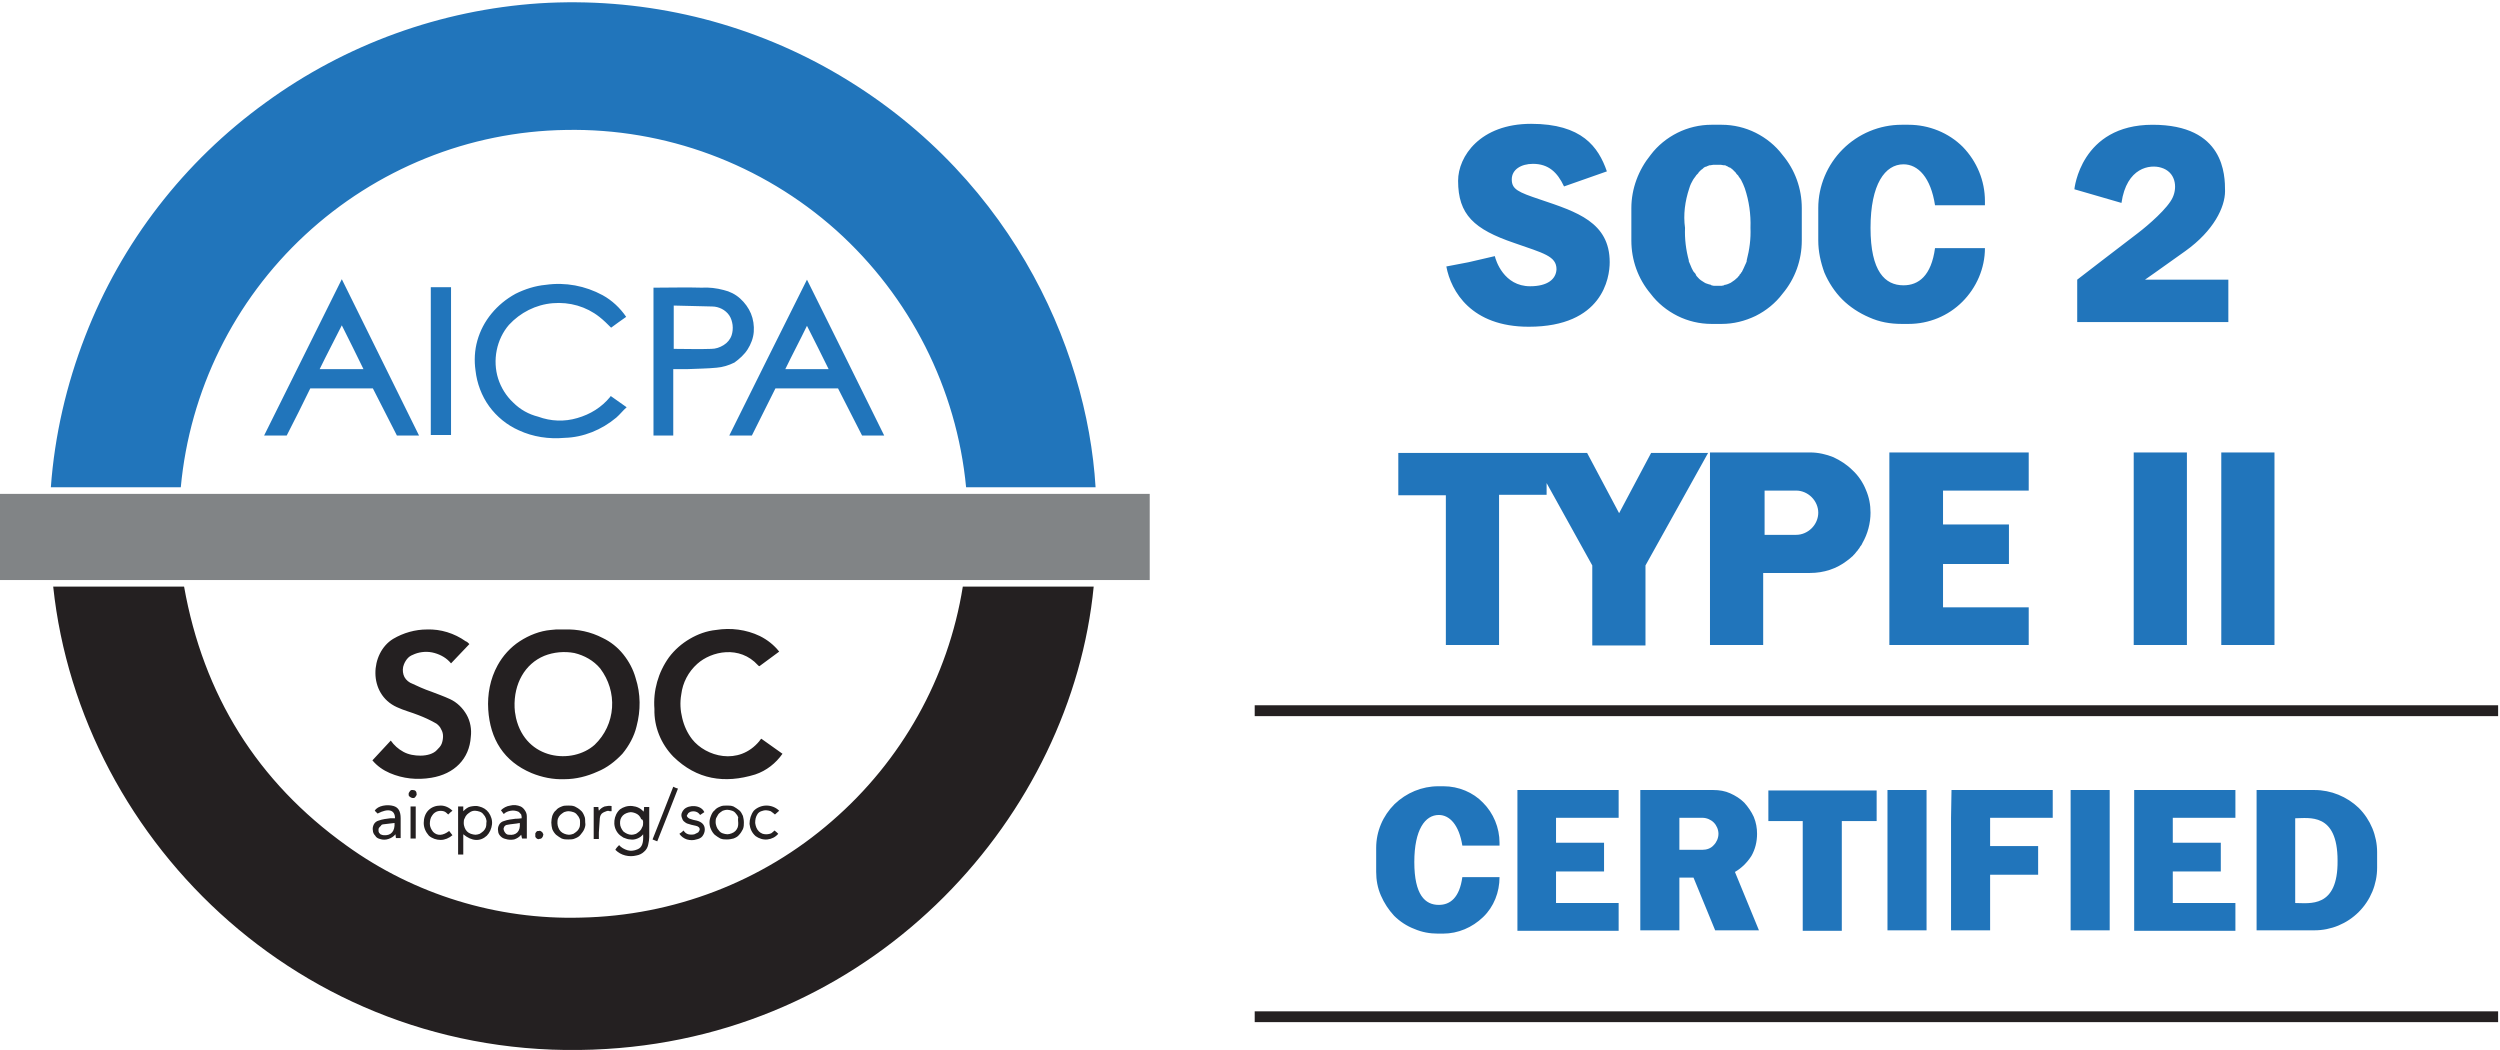
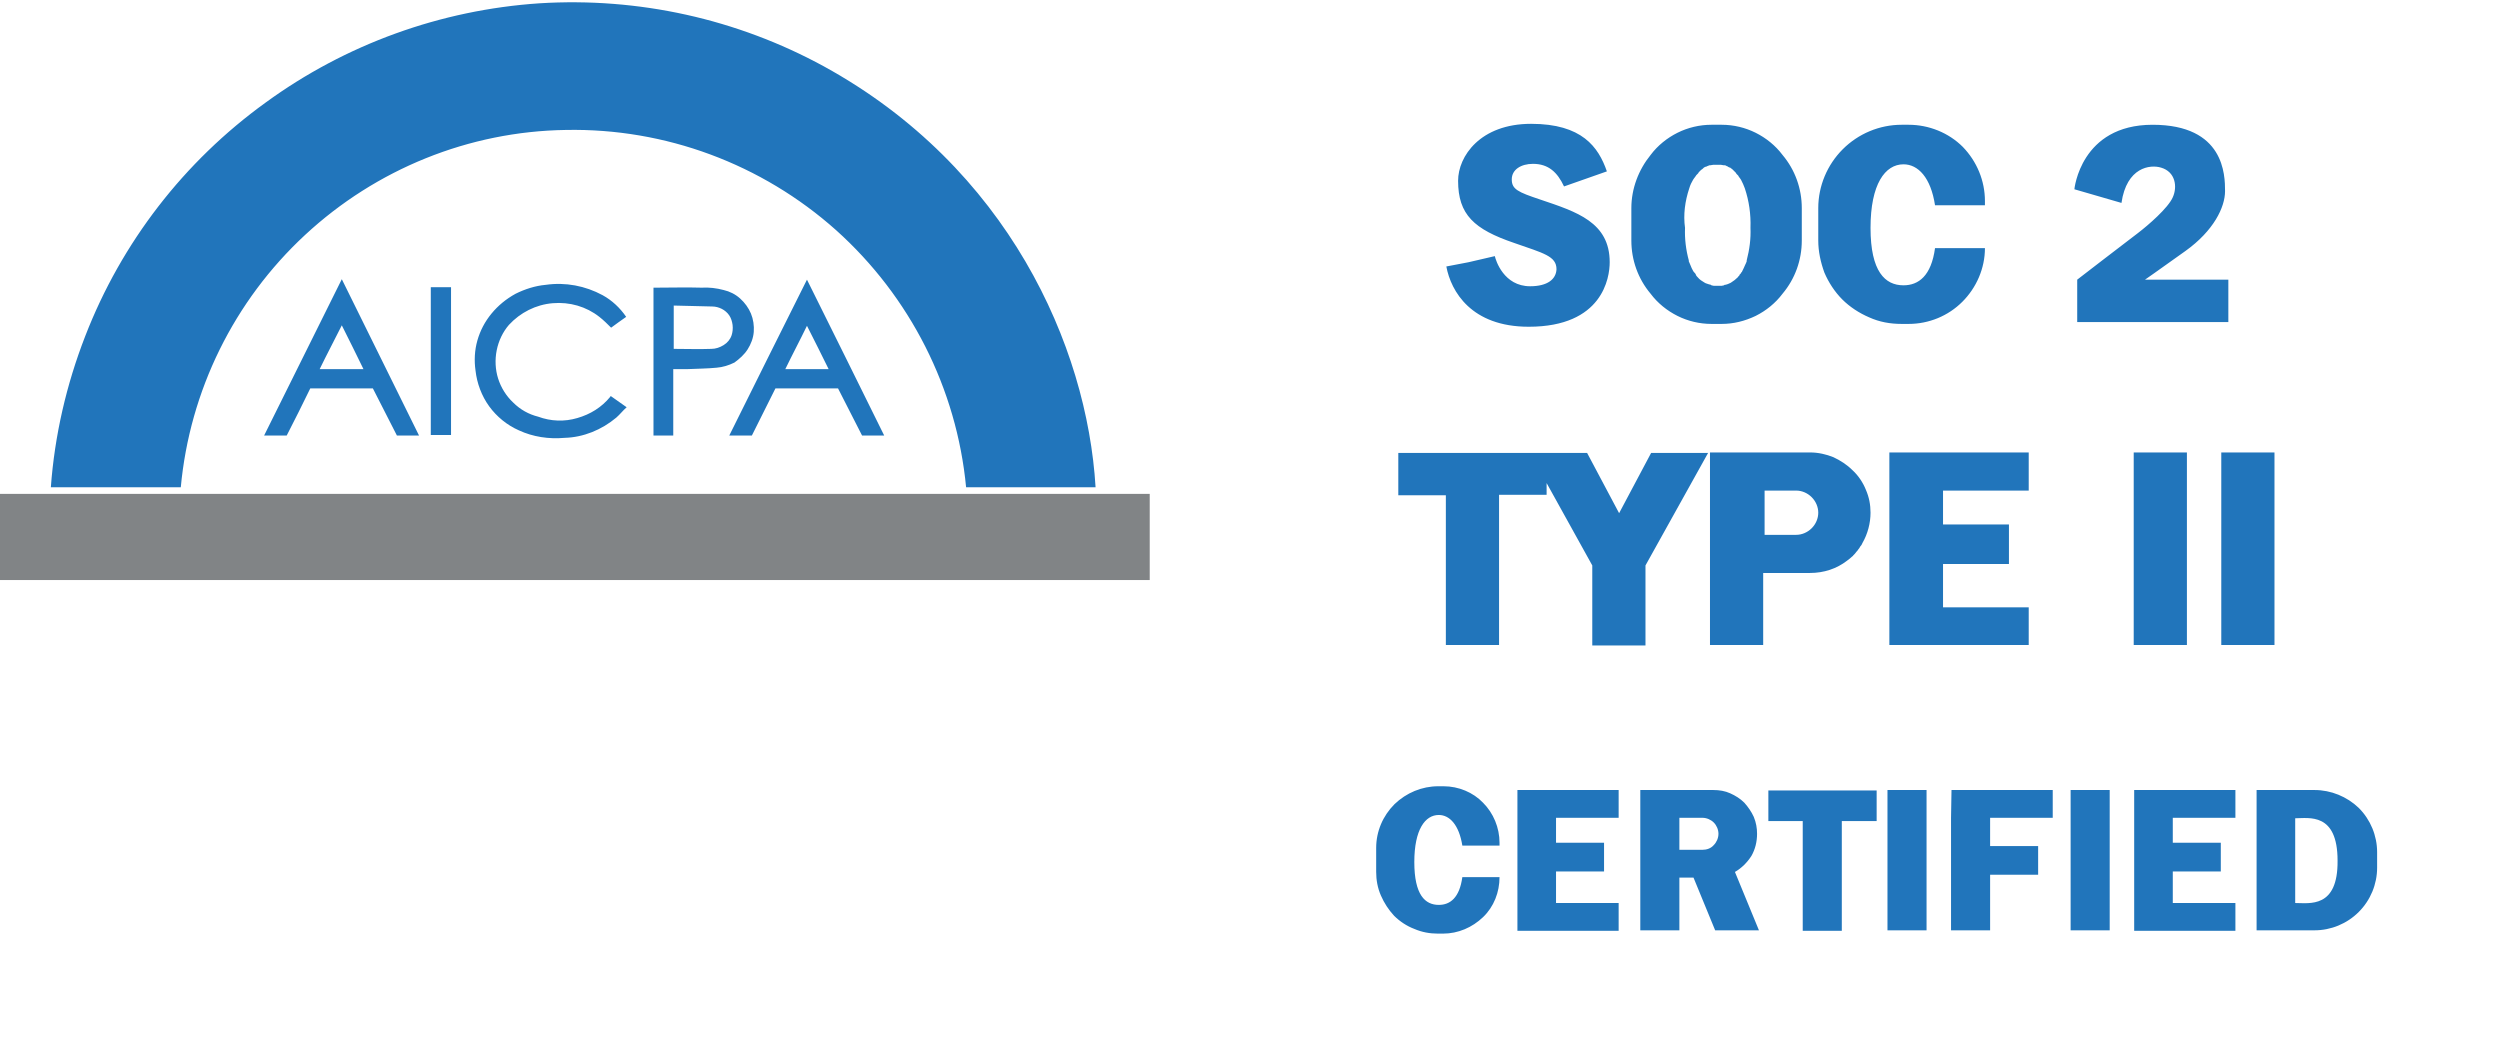
<svg xmlns="http://www.w3.org/2000/svg" width="531" height="223" viewBox="0 0 531 223" fill="none">
  <g clip-path="url(#clip0_48_2)">
-     <path d="M175 14.1C156.5 4 135.6 -0.6 114.6 0.7C93.6 2.1 73.4 9.4 56.4 21.8C39.1 34.3 25.8 51.5 18.1 71.4C14.1 81.7 11.6 92.5 10.8 103.5H38.4C40.3 83 49.7 63.9 64.8 49.9C79.9 35.9 99.6 27.9 120.2 27.6C141.3 27.2 161.8 34.8 177.6 48.9C193.3 63 203.2 82.5 205.2 103.5H232.7C230.9 73.4 214 35.5 175 14.1ZM129.6 84.3C127.8 86.5 125.4 88 122.6 88.8C119.9 89.6 117 89.5 114.3 88.5C112.3 88 110.5 87 109 85.5C107.5 84.1 106.4 82.3 105.8 80.4C105.2 78.5 105.1 76.4 105.5 74.4C105.9 72.4 106.8 70.5 108.1 69C110.5 66.4 113.8 64.7 117.4 64.4C121 64.1 124.5 65.1 127.3 67.3C128.2 68 129 68.8 129.8 69.6C130.8 68.9 131.8 68.1 133 67.3C131.7 65.4 130 63.8 128 62.7C124.3 60.7 120.1 59.9 115.9 60.5C113.7 60.7 111.5 61.4 109.5 62.4C107.5 63.5 105.8 64.9 104.4 66.6C103 68.3 102 70.2 101.4 72.3C100.8 74.4 100.7 76.6 101 78.7C101.3 81.4 102.3 84.1 103.9 86.3C105.5 88.5 107.7 90.3 110.2 91.4C113.2 92.8 116.6 93.3 119.9 93C123.9 92.9 127.8 91.3 130.9 88.7C131.7 88 132.3 87.2 133.1 86.5L129.7 84.1C129.7 84.1 129.7 84.2 129.6 84.3ZM154.9 92.5H159.7L164.7 82.5H178L183.1 92.5H187.8C182.3 81.4 176.9 70.4 171.4 59.4C165.9 70.4 160.4 81.4 154.9 92.5ZM166.8 78.4C168.3 75.3 169.9 72.3 171.4 69.2C173 72.3 174.5 75.4 176 78.4H166.8ZM56.1 92.5H60.9C62.6 89.2 64.3 85.8 65.9 82.5H79.2C80.9 85.8 82.6 89.2 84.3 92.5H89L72.6 59.3C67.1 70.4 61.6 81.4 56.1 92.5ZM67.9 78.4C69.4 75.3 71 72.3 72.6 69.1C74.2 72.3 75.7 75.3 77.2 78.4H67.9ZM158.8 74.2C159.5 73.1 160 71.8 160.1 70.5C160.2 69.2 160 67.8 159.5 66.6C159 65.4 158.2 64.3 157.2 63.4C156.2 62.5 155 61.9 153.7 61.6C152.2 61.2 150.6 61 149 61.1C145.8 61 142.6 61.1 139.3 61.1C139.1 61.1 138.9 61.1 138.8 61.1V92.5H143V78.4C144.1 78.4 145.1 78.4 146.1 78.4C148.1 78.3 150.2 78.3 152.2 78.1C153.5 78 154.8 77.6 156 77C157.1 76.2 158.1 75.3 158.8 74.2ZM155.4 71.2C155.1 72.1 154.5 72.8 153.7 73.3C152.9 73.8 152 74.1 151.1 74.1C148.5 74.2 145.8 74.1 143.1 74.1V64.9C145.9 65 148.6 65 151.3 65.1C152 65.1 152.7 65.3 153.3 65.6C153.9 65.9 154.5 66.4 154.9 67C155.3 67.6 155.5 68.3 155.6 69C155.7 69.8 155.6 70.6 155.4 71.2ZM91.5 92.4H95.8V61H91.5V92.4ZM375.5 174.4H382.9V197.7H391.2V174.4H398.6V167.9H375.6V174.4H375.5ZM400.9 197.6H409.2V167.8H400.9V197.6ZM439.8 197.6H448.1V167.8H439.8V197.6ZM414.4 173.7V179.7V185.8V197.6H422.7V185.8H432.9V179.7H422.7V173.7H436V167.8H414.5L414.4 173.7ZM453.3 173.7V179V185.1V191.8V197.7H474.8V191.8H461.5V185.1H471.7V179H461.5V173.7H474.8V167.8H453.3V173.7ZM322.3 197.7H343.8V191.8H330.5V185.1H340.7V179H330.5V173.7H343.8V167.8H322.3V197.7ZM491.6 167.8H479.3V197.6H491.6C495.1 197.6 498.5 196.2 501 193.7C503.5 191.2 504.9 187.8 504.9 184.3V181C504.9 177.5 503.5 174.1 501 171.6C498.5 169.2 495.1 167.8 491.6 167.8ZM487.5 191.8V173.8C490.4 173.8 496.5 172.5 496.5 182.8C496.6 193 490.5 191.8 487.5 191.8ZM373.2 177.1C373.2 175.9 373 174.7 372.5 173.5C372 172.4 371.3 171.4 370.5 170.5C369.6 169.6 368.6 169 367.5 168.5C366.4 168 365.2 167.8 363.9 167.8H348.4V197.6H356.7V186.4H359.7L364.3 197.6H373.6L368.5 185.2C369.9 184.4 371.1 183.2 372 181.8C372.8 180.4 373.2 178.8 373.2 177.1ZM361.6 180.5H356.7V173.7H361.6C362.5 173.7 363.4 174.1 364 174.7C364.6 175.3 365 176.2 365 177.1C365 178 364.6 178.9 364 179.5C363.4 180.2 362.5 180.5 361.6 180.5ZM307.1 137H318.4V105.1H328.5V102.6L338.2 120.1V137.1H349.5V120.1L362.8 96.2H350.7L343.9 109L337.1 96.2H297V105.2H307.1V137ZM430.9 104.2V96.1H401.3V137H430.9V129H412.7V119.8H426.7V111.4H412.7V104.2H430.9ZM306.6 167H305.5C302 167 298.7 168.4 296.2 170.8C293.7 173.3 292.3 176.6 292.3 180.1V185.2C292.3 186.9 292.6 188.6 293.3 190.2C294 191.8 294.9 193.2 296.1 194.5C297.3 195.7 298.8 196.7 300.4 197.3C302 198 303.7 198.3 305.4 198.3H306.5C309.7 198.3 312.7 197 315 194.8C317.3 192.6 318.5 189.5 318.5 186.3H310.6C310 190.7 308 192.2 305.6 192.2C302.7 192.2 300.4 190.1 300.4 183.1C300.4 176.2 302.7 173.1 305.6 173.1C307.9 173.1 309.9 175.2 310.6 179.6H318.5V179C318.5 175.8 317.2 172.7 315 170.5C312.9 168.3 309.8 167 306.6 167ZM403.9 68.8H405.4C409.7 68.8 413.8 67.1 416.8 64.1C419.8 61.1 421.6 57 421.6 52.7H411C410.2 58.6 407.5 60.6 404.3 60.6C400.4 60.6 397.3 57.7 397.3 48.4C397.3 39.1 400.4 34.9 404.3 34.9C407.4 34.9 410.1 37.7 411 43.6H421.6V42.7C421.6 38.4 419.9 34.3 416.9 31.2C413.9 28.2 409.7 26.5 405.4 26.5H403.9C399.2 26.5 394.7 28.4 391.4 31.7C388.1 35 386.2 39.5 386.2 44.2V51.1C386.2 53.4 386.7 55.7 387.5 57.9C388.4 60 389.7 62 391.3 63.6C392.9 65.2 394.9 66.5 397 67.4C399.2 68.4 401.5 68.8 403.9 68.8ZM392.3 119.1C392.7 118.8 393.1 118.5 393.4 118.2C393.5 118.1 393.6 118.1 393.6 118C393.9 117.7 394.1 117.5 394.3 117.2C394.4 117.1 394.6 116.9 394.7 116.7C394.9 116.5 395 116.3 395.1 116.1C395.3 115.9 395.5 115.6 395.6 115.3C396.7 113.4 397.3 111.1 397.3 108.9C397.3 107.2 397 105.6 396.3 104C395.7 102.5 394.7 101 393.5 99.9C392.3 98.7 390.9 97.8 389.4 97.1C387.9 96.5 386.2 96.1 384.5 96.1H363.2V137H374.5V121.7H384.4C387.4 121.7 390.1 120.8 392.3 119.1ZM374.8 113.5V104.2H381.5C382.7 104.2 383.9 104.7 384.8 105.6C385.7 106.5 386.2 107.7 386.2 108.9C386.2 110.1 385.7 111.3 384.8 112.2C383.9 113.1 382.7 113.6 381.5 113.6H374.8V113.5ZM464.5 96.1H453.2V137H464.5V96.1ZM471.8 137H483.1V96.1H471.8V137ZM363.5 68.8H365.7C368.2 68.8 370.6 68.2 372.9 67.1C375.1 66 377.1 64.4 378.6 62.4C381.3 59.2 382.7 55.2 382.7 51.1V44.2C382.7 40.1 381.3 36.1 378.6 32.9C377.1 30.9 375.1 29.3 372.9 28.2C370.7 27.1 368.2 26.5 365.7 26.5H363.5C361 26.5 358.5 27.1 356.3 28.2C354.1 29.3 352.1 30.9 350.6 32.9C348 36.1 346.5 40.1 346.5 44.2V51.1C346.5 55.2 347.9 59.2 350.6 62.4C352.1 64.4 354.1 66 356.3 67.1C358.5 68.2 361 68.8 363.5 68.8ZM358.8 40C359 39.3 359.3 38.7 359.6 38.2C359.7 38.1 359.7 38 359.8 37.9C359.9 37.8 360 37.6 360.1 37.5C360.2 37.4 360.2 37.3 360.3 37.2C360.4 37.1 360.5 37 360.6 36.9C360.7 36.8 360.8 36.7 360.8 36.6C360.9 36.5 361 36.4 361.1 36.3C361.2 36.2 361.2 36.2 361.3 36.1C361.5 36 361.7 35.8 361.8 35.7L361.9 35.6C362.1 35.5 362.2 35.4 362.4 35.4C362.5 35.4 362.5 35.3 362.6 35.3C362.8 35.2 362.9 35.2 363.1 35.1C363.2 35.1 363.2 35.1 363.3 35.1C363.5 35.1 363.7 35 363.9 35H364C364.2 35 364.4 35 364.7 35C364.9 35 365.2 35 365.4 35H365.5C365.7 35 365.9 35.1 366.1 35.1C366.1 35.1 366.2 35.1 366.3 35.1C366.5 35.1 366.6 35.2 366.8 35.3C366.9 35.3 366.9 35.3 367 35.4C367.2 35.5 367.3 35.6 367.5 35.6L367.6 35.7C367.8 35.8 368 36 368.1 36.1C368.2 36.2 368.2 36.2 368.3 36.3C368.4 36.4 368.5 36.5 368.6 36.6C368.7 36.7 368.8 36.8 368.8 36.9C368.9 37 369 37.1 369.1 37.2C369.2 37.3 369.3 37.4 369.3 37.5C369.4 37.6 369.5 37.8 369.6 37.9C369.7 38 369.7 38.1 369.8 38.2C370.1 38.8 370.4 39.4 370.6 40C371.5 42.7 371.9 45.5 371.8 48.4C371.9 50.7 371.6 53 371 55.3C371 55.4 371 55.4 371 55.5C370.9 55.8 370.8 56 370.7 56.2C370.5 56.7 370.2 57.3 370 57.7C370 57.7 370 57.8 369.9 57.8C369.8 58 369.7 58.2 369.5 58.3C369.5 58.3 369.5 58.3 369.5 58.4C369.4 58.6 369.2 58.7 369.1 58.9C368.7 59.3 368.2 59.7 367.7 60C367.6 60.1 367.5 60.1 367.3 60.2C367.2 60.2 367.1 60.3 367.1 60.3C367 60.3 366.9 60.4 366.8 60.4C366.7 60.4 366.6 60.5 366.4 60.5C366.3 60.5 366.2 60.5 366.2 60.6C366 60.6 365.9 60.7 365.7 60.7H365.6C365.4 60.7 365.2 60.7 364.9 60.7C364.7 60.7 364.4 60.7 364.2 60.7H364.1C363.9 60.7 363.8 60.7 363.6 60.6C363.5 60.6 363.4 60.6 363.4 60.5C363.3 60.5 363.2 60.4 363 60.4C362.9 60.4 362.8 60.3 362.7 60.3C362.6 60.3 362.5 60.2 362.4 60.2C362.3 60.2 362.2 60.1 362 60C361.5 59.7 361 59.4 360.6 58.9C360.5 58.8 360.3 58.6 360.2 58.4C360.2 58.4 360.2 58.4 360.2 58.3C360.1 58.1 360 58 359.8 57.8C359.8 57.8 359.8 57.7 359.7 57.7C359.4 57.2 359.2 56.7 359 56.2C358.9 56 358.8 55.7 358.7 55.5C358.7 55.5 358.7 55.4 358.7 55.3C358.1 53.1 357.8 50.7 357.9 48.4C357.5 45.6 357.9 42.7 358.8 40ZM325 60.8C319.4 60.8 317.7 55.3 317.5 54.4L311.9 55.7L307.2 56.6C308.2 61.9 312.5 69.4 324.7 69.4C340.4 69.4 341.9 59 341.9 55.7C341.9 47.2 334.9 45 327.2 42.4C322.4 40.8 321.1 40.2 321.1 38.1C321.1 36 323.1 34.8 325.6 34.8C328.9 34.8 330.8 36.6 332.2 39.6L341.3 36.4C339.5 31.2 336 26.3 325.2 26.3C314.4 26.3 309.7 33.2 309.7 38.4C309.7 45.6 313.1 48.7 321.6 51.6C327.9 53.8 330.6 54.4 330.6 57.2C330.5 59.3 328.7 60.8 325 60.8ZM459 35.6C462.1 36.5 462.5 39.7 461.5 41.9C460.5 44.2 456.2 47.9 454.1 49.5C450.8 52 441.2 59.4 441.2 59.4V68.4H473.3V59.4H455.6C455.6 59.4 458.2 57.6 464.2 53.3C470.2 49 472.6 44 472.6 40.6C472.6 37.2 472.5 26.5 457.2 26.5C441.9 26.5 440.6 40.2 440.6 40.2L450.6 43.1C451.7 35.5 456.7 34.9 459 35.6Z" fill="#2175BB" />
-     <path d="M123.4 194.9C105.6 195.4 88 190 73.6 179.6C54.6 166 43.2 147.6 39.1 124.6H11.3C17.1 179.4 66 226.7 128.8 222.8C186.7 219.3 227.6 172.9 232.3 124.6H204.5C201.4 144 191.5 161.6 176.7 174.4C161.9 187.3 143 194.5 123.4 194.9ZM112.9 164.2C115.1 165.1 117.5 165.6 119.9 165.5C122.3 165.5 124.7 164.9 126.9 163.9C128.9 163.1 130.7 161.7 132.2 160.1C133.6 158.4 134.7 156.4 135.2 154.3C136.1 150.9 136.1 147.4 135 144C134.5 142.2 133.6 140.5 132.4 139C131.2 137.5 129.7 136.3 128 135.5C125.5 134.2 122.7 133.6 119.9 133.7C119.3 133.7 118.7 133.7 118.1 133.7C117.7 133.7 117.4 133.8 117 133.8C114.7 134 112.4 134.9 110.4 136.2C108.4 137.5 106.8 139.3 105.7 141.3C104.1 144.2 103.5 147.5 103.7 150.7C104.1 157 107 161.7 112.9 164.2ZM115.6 139.3C117.6 138.5 119.9 138.3 122 138.7C124.1 139.2 126.1 140.3 127.5 142C129.3 144.4 130.2 147.3 130 150.3C129.8 153.3 128.5 156.1 126.3 158.2C121.6 162.4 111.7 161.5 109.6 152.5C109.4 151.6 109.3 150.7 109.3 150.3C109.1 145.2 111.5 141 115.6 139.3ZM89.3 160.5C88.1 160.5 86.8 160.3 85.7 159.7C84.6 159.1 83.7 158.3 83 157.3C81.7 158.7 80.4 160.1 79.1 161.5C80.1 162.7 81.4 163.6 82.8 164.2C85.6 165.4 88.6 165.7 91.6 165.2C96.5 164.4 99.7 161.2 100 156.5C100.2 154.9 99.9 153.2 99.1 151.8C98.3 150.4 97.1 149.2 95.6 148.5C94.3 147.9 92.9 147.4 91.6 146.9C90.1 146.4 88.6 145.7 87.1 145C86.4 144.6 85.9 144 85.7 143.3C85.5 142.6 85.5 141.8 85.8 141.1C86 140.6 86.3 140.1 86.7 139.7C87.1 139.3 87.6 139.1 88.1 138.9C89.4 138.4 90.9 138.3 92.3 138.7C93.7 139.1 94.9 139.8 95.8 140.9C97.1 139.5 98.4 138.2 99.7 136.8C99.4 136.5 99.2 136.3 98.9 136.2C96.5 134.5 93.6 133.6 90.7 133.7C88.2 133.7 85.7 134.4 83.5 135.7C78.6 138.7 78.1 147.4 84.3 150.2C85.8 150.9 87.4 151.3 88.9 151.9C90.2 152.4 91.5 153 92.7 153.7C93.1 154 93.5 154.4 93.7 154.9C94 155.4 94.1 155.9 94.1 156.4C94.1 156.9 94 157.5 93.8 158C93.6 158.5 93.2 158.9 92.8 159.3C92.1 160.1 90.7 160.5 89.3 160.5ZM143 160.7C148 165.6 153.9 166.5 160.4 164.5C162.8 163.7 164.8 162.1 166.2 160.1L161.7 156.9C161.5 157.1 161.4 157.2 161.3 157.4C156.9 162.7 149.9 160.7 147 157C146 155.7 145.3 154.2 144.9 152.5C144.5 150.9 144.4 149.2 144.7 147.5C145 145 146.2 142.7 148.1 141C151.1 138.3 157.1 137 161 141.3C161.1 141.4 161.2 141.5 161.3 141.5L165.5 138.4C164.4 137 163 135.9 161.4 135.1C158.5 133.7 155.2 133.3 152.1 133.8C150.1 134 148.2 134.7 146.5 135.7C144.8 136.7 143.3 138 142.1 139.6C139.8 142.8 138.7 146.7 139 150.6C138.9 154.4 140.4 158 143 160.7ZM131.7 171.9C131 172.5 130.6 173.4 130.5 174.3C130.4 175.2 130.6 176.1 131.2 176.9C131.5 177.3 131.9 177.6 132.4 177.9C132.9 178.1 133.4 178.3 133.9 178.3C134.4 178.4 134.9 178.3 135.4 178.1C135.9 177.9 136.3 177.6 136.6 177.2C136.7 179 136.4 180 135.4 180.4C134.7 180.7 134 180.8 133.3 180.6C132.6 180.4 131.9 180 131.5 179.5C131.2 179.8 130.9 180.1 130.7 180.5C131.3 181.1 132 181.5 132.8 181.7C133.6 181.9 134.4 181.9 135.2 181.7C135.8 181.6 136.4 181.3 136.8 180.9C137.3 180.5 137.6 179.9 137.7 179.3C137.8 178.8 137.9 178.3 137.9 177.8C137.9 175.8 137.9 173.9 137.9 171.9C137.9 171.7 137.9 171.5 137.9 171.4H136.8C136.8 171.7 136.8 172 136.7 172.4C136.1 171.7 135.3 171.3 134.3 171.2C133.3 171.1 132.4 171.4 131.7 171.9ZM136.6 174.7C136.6 175 136.6 175.4 136.4 175.7C136.3 176 136.1 176.3 135.9 176.5C135.7 176.7 135.4 176.9 135.1 177.1C134.8 177.2 134.5 177.3 134.1 177.3C133.5 177.3 132.9 177 132.4 176.6C132 176.1 131.7 175.5 131.7 174.9C131.7 174.6 131.7 174.3 131.8 174C131.9 173.7 132.1 173.4 132.3 173.2C132.5 173 132.8 172.8 133.1 172.7C133.4 172.6 133.7 172.5 134 172.5C134.3 172.5 134.6 172.6 134.9 172.7C135.2 172.8 135.5 173 135.7 173.2C135.9 173.4 136.1 173.7 136.2 174C136.5 174 136.6 174.3 136.6 174.7ZM98.4 171.3H97.3V181.5H98.4V177.2C100.2 178.7 102 178.8 103.4 177.5C104 176.9 104.4 176 104.5 175.1C104.6 174.2 104.3 173.3 103.8 172.6C103.3 171.9 102.6 171.5 101.8 171.3C101.2 171.1 100.6 171.2 100 171.3C99.4 171.4 98.9 171.8 98.4 172.3C98.4 171.9 98.4 171.6 98.4 171.3ZM100.9 172.2C101.2 172.2 101.6 172.3 101.9 172.4C102.2 172.5 102.5 172.7 102.7 173C102.9 173.2 103.1 173.5 103.2 173.8C103.3 174.1 103.4 174.4 103.3 174.8C103.3 175.1 103.3 175.4 103.2 175.7C103.1 176 102.9 176.3 102.7 176.5C102.5 176.7 102.2 176.9 101.9 177.1C101.6 177.2 101.3 177.3 101 177.3C100.7 177.3 100.3 177.2 100 177.1C99.7 177 99.4 176.8 99.2 176.6C99 176.4 98.8 176.1 98.7 175.8C98.6 175.5 98.5 175.2 98.5 174.8C98.5 174.5 98.5 174.1 98.7 173.8C98.8 173.5 99 173.2 99.2 173C99.4 172.8 99.7 172.6 100 172.4C100.2 172.3 100.5 172.2 100.9 172.2ZM117.1 174.7C117.1 175.2 117.2 175.7 117.3 176.1C117.5 176.6 117.8 177 118.1 177.3C118.5 177.6 118.9 177.9 119.3 178.1C119.8 178.3 120.2 178.3 120.7 178.3C121.2 178.3 121.7 178.3 122.1 178.1C122.6 177.9 123 177.7 123.3 177.3C123.6 176.9 123.9 176.6 124.1 176.1C124.3 175.6 124.4 175.2 124.3 174.7C124.3 174.2 124.3 173.7 124.1 173.3C123.9 172.8 123.7 172.4 123.3 172.1C123 171.8 122.5 171.5 122.1 171.3C121.6 171.1 121.2 171.1 120.7 171.1C120.2 171.1 119.7 171.1 119.3 171.3C118.8 171.5 118.4 171.7 118.1 172.1C117.7 172.4 117.5 172.8 117.3 173.3C117.2 173.7 117.1 174.2 117.1 174.7ZM123.2 174.7C123.2 175 123.2 175.4 123.1 175.7C123 176 122.8 176.3 122.6 176.5C122.4 176.7 122.1 176.9 121.8 177.1C121.5 177.2 121.2 177.3 120.8 177.3C120.5 177.3 120.2 177.2 119.9 177.1C119.6 177 119.3 176.8 119.1 176.6C118.9 176.4 118.7 176.1 118.6 175.8C118.5 175.5 118.4 175.2 118.4 174.9C118.4 174.6 118.4 174.2 118.5 173.9C118.6 173.6 118.8 173.3 119 173.1C119.2 172.9 119.5 172.7 119.8 172.5C120.1 172.4 120.4 172.3 120.8 172.3C121.1 172.3 121.5 172.4 121.8 172.5C122.1 172.6 122.4 172.8 122.6 173.1C122.8 173.3 123 173.6 123.1 173.9C123.2 174.1 123.2 174.4 123.2 174.7ZM150.7 174.7C150.7 175.2 150.8 175.7 151 176.1C151.2 176.6 151.5 177 151.8 177.3C152.2 177.6 152.6 177.9 153 178.1C153.5 178.3 153.9 178.3 154.4 178.3C154.9 178.3 155.4 178.2 155.8 178.1C156.3 177.9 156.7 177.7 157 177.3C157.3 177 157.6 176.5 157.8 176.1C158 175.6 158 175.2 158 174.7C158 174.2 157.9 173.7 157.8 173.3C157.6 172.9 157.4 172.4 157 172.1C156.6 171.8 156.2 171.5 155.8 171.3C155.3 171.1 154.9 171.1 154.4 171.1C153.9 171.1 153.4 171.1 153 171.3C152.5 171.5 152.1 171.7 151.8 172.1C151.4 172.4 151.2 172.8 151 173.3C150.8 173.8 150.7 174.2 150.7 174.7ZM156.8 174.8C156.8 175.1 156.8 175.4 156.7 175.7C156.6 176 156.4 176.3 156.2 176.5C156 176.7 155.7 176.9 155.4 177C155.1 177.1 154.8 177.2 154.5 177.2C154.2 177.2 153.8 177.1 153.5 177C153.2 176.9 152.9 176.7 152.7 176.4C152.5 176.2 152.3 175.9 152.2 175.6C152.1 175.3 152 175 152 174.6C152 174.3 152 173.9 152.2 173.6C152.4 173.3 152.5 173 152.7 172.8C152.9 172.6 153.2 172.4 153.5 172.2C153.8 172.1 154.1 172 154.5 172C154.8 172 155.2 172.1 155.5 172.2C155.8 172.3 156.1 172.5 156.3 172.8C156.5 173 156.7 173.3 156.8 173.6C156.7 174.1 156.8 174.4 156.8 174.8ZM80.7 178.2C81.3 178.4 81.9 178.4 82.5 178.2C83.1 178 83.6 177.7 84 177.2C84 177.6 84.1 177.8 84.1 178H85.1C85.1 176.6 85.1 175.2 85.1 173.8C85.1 172.3 84.6 171.5 83.6 171.2C82.3 170.8 80.2 171.1 79.6 172.2C79.8 172.4 80 172.6 80.2 172.8C82.5 171.6 83.9 172 83.9 173.8C83.6 173.8 83.2 173.8 82.9 173.8C82.1 173.9 81.2 174 80.4 174.3C80 174.4 79.6 174.7 79.4 175.1C79.2 175.5 79.1 176 79.2 176.4C79.2 176.8 79.4 177.2 79.7 177.5C79.9 177.9 80.3 178.1 80.7 178.2ZM81.3 175.1C82.1 175 83 174.9 83.8 174.8C83.9 176.5 83.1 177.5 81.6 177.4C81.3 177.4 81 177.3 80.8 177.2C80.6 177 80.4 176.8 80.4 176.5C80.4 176.4 80.4 176.2 80.4 176.1C80.4 176 80.5 175.8 80.6 175.7C80.7 175.6 80.8 175.5 80.9 175.4C81 175.2 81.2 175.1 81.3 175.1ZM109.5 173.9C108.7 174 107.8 174.1 107 174.4C106.6 174.5 106.2 174.8 106 175.2C105.8 175.6 105.7 176 105.8 176.5C105.8 176.9 106 177.3 106.3 177.6C106.6 177.9 106.9 178.1 107.4 178.2C108 178.4 108.6 178.4 109.2 178.3C109.8 178.1 110.3 177.8 110.7 177.3C110.8 177.6 110.8 177.9 110.9 178.1H111.9C111.9 176.6 111.9 175.2 111.9 173.7C111.9 173.2 111.9 172.8 111.6 172.3C111.3 171.8 111 171.5 110.6 171.3C109.9 171 109.1 170.9 108.4 171.1C107.6 171.2 106.9 171.6 106.4 172.1L107 172.9C107.4 172.5 107.9 172.3 108.5 172.2C109.1 172.1 109.6 172.2 110.1 172.4C110.3 172.5 110.5 172.8 110.7 173C110.8 173.3 110.8 173.5 110.8 173.8C110.1 173.9 109.8 173.9 109.5 173.9ZM108.1 177.3C107.8 177.3 107.6 177.2 107.4 177C107.2 176.8 107.1 176.6 107 176.3C106.9 176 107 175.8 107.1 175.6C107.2 175.4 107.5 175.2 107.7 175.2C108.6 175 109.5 175 110.4 174.8C110.6 176.6 109.6 177.5 108.1 177.3ZM147.5 177.2C147.1 177.3 146.6 177.3 146.2 177.2C145.8 177.1 145.4 176.8 145.2 176.4C144.9 176.7 144.6 176.9 144.3 177.1C144.7 177.7 145.3 178.1 145.9 178.3C146.6 178.5 147.3 178.5 147.9 178.3C148.4 178.2 148.9 178 149.2 177.6C149.5 177.2 149.7 176.7 149.7 176.2C149.7 175.2 149.1 174.6 148 174.3C147.5 174.2 147 174.1 146.5 173.9C146.2 173.8 145.8 173.4 145.9 173.2C146 173 146.1 172.9 146.2 172.7C146.3 172.6 146.5 172.5 146.7 172.4C147.1 172.3 147.5 172.3 147.8 172.4C148.2 172.5 148.5 172.8 148.7 173.1C149 172.9 149.3 172.7 149.6 172.5C148.9 170.9 146.3 170.9 145.3 171.9C145.1 172.1 144.9 172.4 144.8 172.7C144.7 173 144.7 173.3 144.8 173.6C144.9 173.9 145 174.2 145.2 174.4C145.4 174.6 145.7 174.8 145.9 174.9C146.5 175.1 147.2 175.3 147.8 175.4C148.3 175.5 148.7 175.8 148.6 176.3C148.5 176.5 148.4 176.7 148.3 176.8C147.9 177 147.7 177.1 147.5 177.2ZM164.6 173C164.9 172.7 165.2 172.5 165.5 172.2C164.8 171.5 163.8 171.1 162.8 171.1C161.8 171.1 160.8 171.5 160.1 172.2C159.5 173 159.2 174 159.2 175C159.3 176 159.7 176.9 160.5 177.6C161.2 178.1 162.1 178.4 163 178.3C163.9 178.2 164.7 177.8 165.3 177.1C165.1 176.9 164.8 176.6 164.5 176.4C164.3 176.6 164.1 176.8 163.8 177C163.5 177.1 163.2 177.2 162.9 177.2C162.6 177.2 162.3 177.2 162 177.1C161.7 177 161.4 176.8 161.2 176.6C160.7 176.1 160.5 175.5 160.4 174.8C160.4 174.1 160.5 173.5 160.9 172.9C161.1 172.6 161.4 172.4 161.7 172.3C162 172.2 162.3 172.1 162.7 172.1C163 172.1 163.4 172.2 163.7 172.3C164.1 172.6 164.4 172.8 164.6 173ZM93 172.3C93.4 172.2 93.8 172.2 94.2 172.3C94.6 172.4 94.9 172.7 95.2 173C95.5 172.7 95.8 172.4 96.1 172.2C95.4 171.5 94.5 171.1 93.6 171.1C92.6 171.1 91.7 171.4 91 172.1C90.3 172.8 90 173.8 90 174.8C90 175.8 90.4 176.7 91.1 177.5C91.8 178.1 92.7 178.4 93.6 178.4C94.5 178.4 95.4 178 96.1 177.4L95.4 176.5C94.1 177.5 92.9 177.6 92 176.7C91.6 176.2 91.3 175.6 91.3 175C91.3 174.4 91.4 173.7 91.8 173.2C92.1 172.7 92.6 172.4 93 172.3ZM144 167.5C143.6 167.4 143.4 167.3 143 167.1C141.5 170.9 140.1 174.6 138.6 178.3L139.6 178.7C141.1 175 142.5 171.3 144 167.5ZM127.4 173.8C127.4 173.6 127.5 173.3 127.6 173.1C127.7 172.9 127.9 172.7 128.1 172.6C128.3 172.5 128.5 172.4 128.8 172.3C129 172.2 129.3 172.2 129.5 172.3C129.6 172.3 129.8 172.3 129.9 172.3V171.2C129.4 171.1 128.9 171.2 128.4 171.3C127.9 171.5 127.5 171.8 127.2 172.2C127.1 171.8 127.1 171.6 127.1 171.4H126.1V178.2H127.2C127.2 177.7 127.2 177.2 127.2 176.8C127.3 175.8 127.3 174.8 127.4 173.8ZM87.2 178.1H88.3V171.3H87.2V178.1ZM113.7 177.3C113.7 177.4 113.7 177.5 113.7 177.7C113.7 177.8 113.8 177.9 113.9 178C114 178.1 114.1 178.2 114.2 178.2C114.3 178.2 114.4 178.3 114.5 178.2C115 178.2 115.3 177.9 115.4 177.3C115.4 177.2 115.4 177.1 115.3 177C115.3 176.9 115.2 176.8 115.1 176.7C115 176.6 114.9 176.6 114.8 176.5C114.7 176.5 114.6 176.4 114.5 176.5C114.4 176.5 114.3 176.5 114.2 176.5C114.1 176.5 114 176.6 113.9 176.7C113.8 176.8 113.8 176.9 113.7 177C113.7 177.1 113.7 177.2 113.7 177.3ZM88.5 168.7C88.5 168.1 88.2 167.8 87.7 167.8C87.6 167.8 87.5 167.8 87.4 167.8C87.3 167.8 87.2 167.9 87.1 168C87 168.1 87 168.2 86.9 168.3C86.8 168.4 86.8 168.5 86.8 168.6C86.8 168.7 86.8 168.8 86.8 168.9C86.8 169 86.9 169.1 87 169.2C87.1 169.3 87.2 169.3 87.3 169.4C87.4 169.4 87.5 169.5 87.6 169.5C87.7 169.5 87.8 169.5 87.9 169.5C88 169.5 88.1 169.4 88.2 169.3C88.3 169.2 88.3 169.1 88.4 169C88.5 168.9 88.5 168.8 88.5 168.7ZM266.5 149.8V152.1H530.6V149.8H266.5ZM266.5 217.1H530.6V214.8H266.5V217.1Z" fill="#242021" />
+     <path d="M175 14.1C156.5 4 135.6 -0.6 114.6 0.7C93.6 2.1 73.4 9.4 56.4 21.8C39.1 34.3 25.8 51.5 18.1 71.4C14.1 81.7 11.6 92.5 10.8 103.5H38.4C40.3 83 49.7 63.9 64.8 49.9C79.9 35.9 99.6 27.9 120.2 27.6C141.3 27.2 161.8 34.8 177.6 48.9C193.3 63 203.2 82.5 205.2 103.5H232.7C230.9 73.4 214 35.5 175 14.1ZM129.6 84.3C127.8 86.5 125.4 88 122.6 88.8C119.9 89.6 117 89.5 114.3 88.5C112.3 88 110.5 87 109 85.5C107.5 84.1 106.4 82.3 105.8 80.4C105.2 78.5 105.1 76.4 105.5 74.4C105.9 72.4 106.8 70.5 108.1 69C110.5 66.4 113.8 64.7 117.4 64.4C121 64.1 124.5 65.1 127.3 67.3C128.2 68 129 68.8 129.8 69.6C130.8 68.9 131.8 68.1 133 67.3C131.7 65.4 130 63.8 128 62.7C124.3 60.7 120.1 59.9 115.9 60.5C113.7 60.7 111.5 61.4 109.5 62.4C107.5 63.5 105.8 64.9 104.4 66.6C103 68.3 102 70.2 101.4 72.3C100.8 74.4 100.7 76.6 101 78.7C101.3 81.4 102.3 84.1 103.9 86.3C105.5 88.5 107.7 90.3 110.2 91.4C113.2 92.8 116.6 93.3 119.9 93C123.9 92.9 127.8 91.3 130.9 88.7C131.7 88 132.3 87.2 133.1 86.5L129.7 84.1C129.7 84.1 129.7 84.2 129.6 84.3ZM154.9 92.5H159.7L164.7 82.5H178L183.1 92.5H187.8C182.3 81.4 176.9 70.4 171.4 59.4C165.9 70.4 160.4 81.4 154.9 92.5ZM166.8 78.4C168.3 75.3 169.9 72.3 171.4 69.2C173 72.3 174.5 75.4 176 78.4H166.8ZM56.1 92.5H60.9C62.6 89.2 64.3 85.8 65.9 82.5H79.2C80.9 85.8 82.6 89.2 84.3 92.5H89L72.6 59.3C67.1 70.4 61.6 81.4 56.1 92.5ZM67.9 78.4C69.4 75.3 71 72.3 72.6 69.1C74.2 72.3 75.7 75.3 77.2 78.4H67.9ZM158.8 74.2C159.5 73.1 160 71.8 160.1 70.5C160.2 69.2 160 67.8 159.5 66.6C159 65.4 158.2 64.3 157.2 63.4C156.2 62.5 155 61.9 153.7 61.6C152.2 61.2 150.6 61 149 61.1C145.8 61 142.6 61.1 139.3 61.1C139.1 61.1 138.9 61.1 138.8 61.1V92.5H143V78.4C144.1 78.4 145.1 78.4 146.1 78.4C148.1 78.3 150.2 78.3 152.2 78.1C153.5 78 154.8 77.6 156 77C157.1 76.2 158.1 75.3 158.8 74.2ZM155.4 71.2C155.1 72.1 154.5 72.8 153.7 73.3C152.9 73.8 152 74.1 151.1 74.1C148.5 74.2 145.8 74.1 143.1 74.1V64.9C145.9 65 148.6 65 151.3 65.1C152 65.1 152.7 65.3 153.3 65.6C153.9 65.9 154.5 66.4 154.9 67C155.3 67.6 155.5 68.3 155.6 69C155.7 69.8 155.6 70.6 155.4 71.2ZM91.5 92.4H95.8V61H91.5V92.4ZM375.5 174.4H382.9V197.7H391.2V174.4H398.6V167.9H375.6V174.4H375.5ZM400.9 197.6H409.2V167.8H400.9V197.6ZM439.8 197.6H448.1V167.8H439.8V197.6ZM414.4 173.7V179.7V185.8V197.6H422.7V185.8H432.9V179.7H422.7V173.7H436V167.8H414.5L414.4 173.7ZM453.3 173.7V179V185.1V191.8V197.7H474.8V191.8H461.5V185.1H471.7V179H461.5V173.7H474.8V167.8H453.3V173.7ZM322.3 197.7H343.8V191.8H330.5V185.1H340.7V179H330.5V173.7H343.8V167.8H322.3V197.7ZM491.6 167.8H479.3V197.6H491.6C495.1 197.6 498.5 196.2 501 193.7C503.5 191.2 504.9 187.8 504.9 184.3V181C504.9 177.5 503.5 174.1 501 171.6C498.5 169.2 495.1 167.8 491.6 167.8ZM487.5 191.8V173.8C490.4 173.8 496.5 172.5 496.5 182.8C496.6 193 490.5 191.8 487.5 191.8ZM373.2 177.1C373.2 175.9 373 174.7 372.5 173.5C372 172.4 371.3 171.4 370.5 170.5C369.6 169.6 368.6 169 367.5 168.5C366.4 168 365.2 167.8 363.9 167.8H348.4V197.6H356.7V186.4H359.7L364.3 197.6H373.6L368.5 185.2C369.9 184.4 371.1 183.2 372 181.8C372.8 180.4 373.2 178.8 373.2 177.1ZM361.6 180.5H356.7V173.7H361.6C362.5 173.7 363.4 174.1 364 174.7C364.6 175.3 365 176.2 365 177.1C365 178 364.6 178.9 364 179.5C363.4 180.2 362.5 180.5 361.6 180.5ZM307.1 137H318.4V105.1H328.5V102.6L338.2 120.1V137.1H349.5V120.1L362.8 96.2H350.7L343.9 109L337.1 96.2H297V105.2H307.1ZM430.9 104.2V96.1H401.3V137H430.9V129H412.7V119.8H426.7V111.4H412.7V104.2H430.9ZM306.6 167H305.5C302 167 298.7 168.4 296.2 170.8C293.7 173.3 292.3 176.6 292.3 180.1V185.2C292.3 186.9 292.6 188.6 293.3 190.2C294 191.8 294.9 193.2 296.1 194.5C297.3 195.7 298.8 196.7 300.4 197.3C302 198 303.7 198.3 305.4 198.3H306.5C309.7 198.3 312.7 197 315 194.8C317.3 192.6 318.5 189.5 318.5 186.3H310.6C310 190.7 308 192.2 305.6 192.2C302.7 192.2 300.4 190.1 300.4 183.1C300.4 176.2 302.7 173.1 305.6 173.1C307.9 173.1 309.9 175.2 310.6 179.6H318.5V179C318.5 175.8 317.2 172.7 315 170.5C312.9 168.3 309.8 167 306.6 167ZM403.9 68.8H405.4C409.7 68.8 413.8 67.1 416.8 64.1C419.8 61.1 421.6 57 421.6 52.7H411C410.2 58.6 407.5 60.6 404.3 60.6C400.4 60.6 397.3 57.7 397.3 48.4C397.3 39.1 400.4 34.9 404.3 34.9C407.4 34.9 410.1 37.7 411 43.6H421.6V42.7C421.6 38.4 419.9 34.3 416.9 31.2C413.9 28.2 409.7 26.5 405.4 26.5H403.9C399.2 26.5 394.7 28.4 391.4 31.7C388.1 35 386.2 39.5 386.2 44.2V51.1C386.2 53.4 386.7 55.7 387.5 57.9C388.4 60 389.7 62 391.3 63.6C392.9 65.2 394.9 66.5 397 67.4C399.2 68.4 401.5 68.8 403.9 68.8ZM392.3 119.1C392.7 118.8 393.1 118.5 393.4 118.2C393.5 118.1 393.6 118.1 393.6 118C393.9 117.7 394.1 117.5 394.3 117.2C394.4 117.1 394.6 116.9 394.7 116.7C394.9 116.5 395 116.3 395.1 116.1C395.3 115.9 395.5 115.6 395.6 115.3C396.7 113.4 397.3 111.1 397.3 108.9C397.3 107.2 397 105.6 396.3 104C395.7 102.5 394.7 101 393.5 99.9C392.3 98.7 390.9 97.8 389.4 97.1C387.9 96.5 386.2 96.1 384.5 96.1H363.2V137H374.5V121.7H384.4C387.4 121.7 390.1 120.8 392.3 119.1ZM374.8 113.5V104.2H381.5C382.7 104.2 383.9 104.7 384.8 105.6C385.7 106.5 386.2 107.7 386.2 108.9C386.2 110.1 385.7 111.3 384.8 112.2C383.9 113.1 382.7 113.6 381.5 113.6H374.8V113.5ZM464.5 96.1H453.2V137H464.5V96.1ZM471.8 137H483.1V96.1H471.8V137ZM363.5 68.8H365.7C368.2 68.8 370.6 68.2 372.9 67.1C375.1 66 377.1 64.4 378.6 62.4C381.3 59.2 382.7 55.2 382.7 51.1V44.2C382.7 40.1 381.3 36.1 378.6 32.9C377.1 30.9 375.1 29.3 372.9 28.2C370.7 27.1 368.2 26.5 365.7 26.5H363.5C361 26.5 358.5 27.1 356.3 28.2C354.1 29.3 352.1 30.9 350.6 32.9C348 36.1 346.5 40.1 346.5 44.2V51.1C346.5 55.2 347.9 59.2 350.6 62.4C352.1 64.4 354.1 66 356.3 67.1C358.5 68.2 361 68.8 363.5 68.8ZM358.8 40C359 39.3 359.3 38.7 359.6 38.2C359.7 38.1 359.7 38 359.8 37.9C359.9 37.8 360 37.6 360.1 37.5C360.2 37.4 360.2 37.3 360.3 37.2C360.4 37.1 360.5 37 360.6 36.9C360.7 36.8 360.8 36.7 360.8 36.6C360.9 36.5 361 36.4 361.1 36.3C361.2 36.2 361.2 36.2 361.3 36.1C361.5 36 361.7 35.8 361.8 35.7L361.9 35.6C362.1 35.5 362.2 35.4 362.4 35.4C362.5 35.4 362.5 35.3 362.6 35.3C362.8 35.2 362.9 35.2 363.1 35.1C363.2 35.1 363.2 35.1 363.3 35.1C363.5 35.1 363.7 35 363.9 35H364C364.2 35 364.4 35 364.7 35C364.9 35 365.2 35 365.4 35H365.5C365.7 35 365.9 35.1 366.1 35.1C366.1 35.1 366.2 35.1 366.3 35.1C366.5 35.1 366.6 35.2 366.8 35.3C366.9 35.3 366.9 35.3 367 35.4C367.2 35.5 367.3 35.6 367.5 35.6L367.6 35.7C367.8 35.8 368 36 368.1 36.1C368.2 36.2 368.2 36.2 368.3 36.3C368.4 36.4 368.5 36.5 368.6 36.6C368.7 36.7 368.8 36.8 368.8 36.9C368.9 37 369 37.1 369.1 37.2C369.2 37.3 369.3 37.4 369.3 37.5C369.4 37.6 369.5 37.8 369.6 37.9C369.7 38 369.7 38.1 369.8 38.2C370.1 38.8 370.4 39.4 370.6 40C371.5 42.7 371.9 45.5 371.8 48.4C371.9 50.7 371.6 53 371 55.3C371 55.4 371 55.4 371 55.5C370.9 55.8 370.8 56 370.7 56.2C370.5 56.7 370.2 57.3 370 57.7C370 57.7 370 57.8 369.9 57.8C369.8 58 369.7 58.2 369.5 58.3C369.5 58.3 369.5 58.3 369.5 58.4C369.4 58.6 369.2 58.7 369.1 58.9C368.7 59.3 368.2 59.7 367.7 60C367.6 60.1 367.5 60.1 367.3 60.2C367.2 60.2 367.1 60.3 367.1 60.3C367 60.3 366.9 60.4 366.8 60.4C366.7 60.4 366.6 60.5 366.4 60.5C366.3 60.5 366.2 60.5 366.2 60.6C366 60.6 365.9 60.7 365.7 60.7H365.6C365.4 60.7 365.2 60.7 364.9 60.7C364.7 60.7 364.4 60.7 364.2 60.7H364.1C363.9 60.7 363.8 60.7 363.6 60.6C363.5 60.6 363.4 60.6 363.4 60.5C363.3 60.5 363.2 60.4 363 60.4C362.9 60.4 362.8 60.3 362.7 60.3C362.6 60.3 362.5 60.2 362.4 60.2C362.3 60.2 362.2 60.1 362 60C361.5 59.7 361 59.4 360.6 58.9C360.5 58.8 360.3 58.6 360.2 58.4C360.2 58.4 360.2 58.4 360.2 58.3C360.1 58.1 360 58 359.8 57.8C359.8 57.8 359.8 57.7 359.7 57.7C359.4 57.2 359.2 56.7 359 56.2C358.9 56 358.8 55.7 358.7 55.5C358.7 55.5 358.7 55.4 358.7 55.3C358.1 53.1 357.8 50.7 357.9 48.4C357.5 45.6 357.9 42.7 358.8 40ZM325 60.8C319.4 60.8 317.7 55.3 317.5 54.4L311.9 55.7L307.2 56.6C308.2 61.9 312.5 69.4 324.7 69.4C340.4 69.4 341.9 59 341.9 55.7C341.9 47.2 334.9 45 327.2 42.4C322.4 40.8 321.1 40.2 321.1 38.1C321.1 36 323.1 34.8 325.6 34.8C328.9 34.8 330.8 36.6 332.2 39.6L341.3 36.4C339.5 31.2 336 26.3 325.2 26.3C314.4 26.3 309.7 33.2 309.7 38.4C309.7 45.6 313.1 48.7 321.6 51.6C327.9 53.8 330.6 54.4 330.6 57.2C330.5 59.3 328.7 60.8 325 60.8ZM459 35.6C462.1 36.5 462.5 39.7 461.5 41.9C460.5 44.2 456.2 47.9 454.1 49.5C450.8 52 441.2 59.4 441.2 59.4V68.4H473.3V59.4H455.6C455.6 59.4 458.2 57.6 464.2 53.3C470.2 49 472.6 44 472.6 40.6C472.6 37.2 472.5 26.5 457.2 26.5C441.9 26.5 440.6 40.2 440.6 40.2L450.6 43.1C451.7 35.5 456.7 34.9 459 35.6Z" fill="#2175BB" />
    <path d="M244.2 123.2V104.9H-0.1V123.2H244.2Z" fill="#818486" />
  </g>
  <defs>
    <clipPath id="clip0_48_2">
      <rect width="531" height="223" fill="white" />
    </clipPath>
  </defs>
</svg>